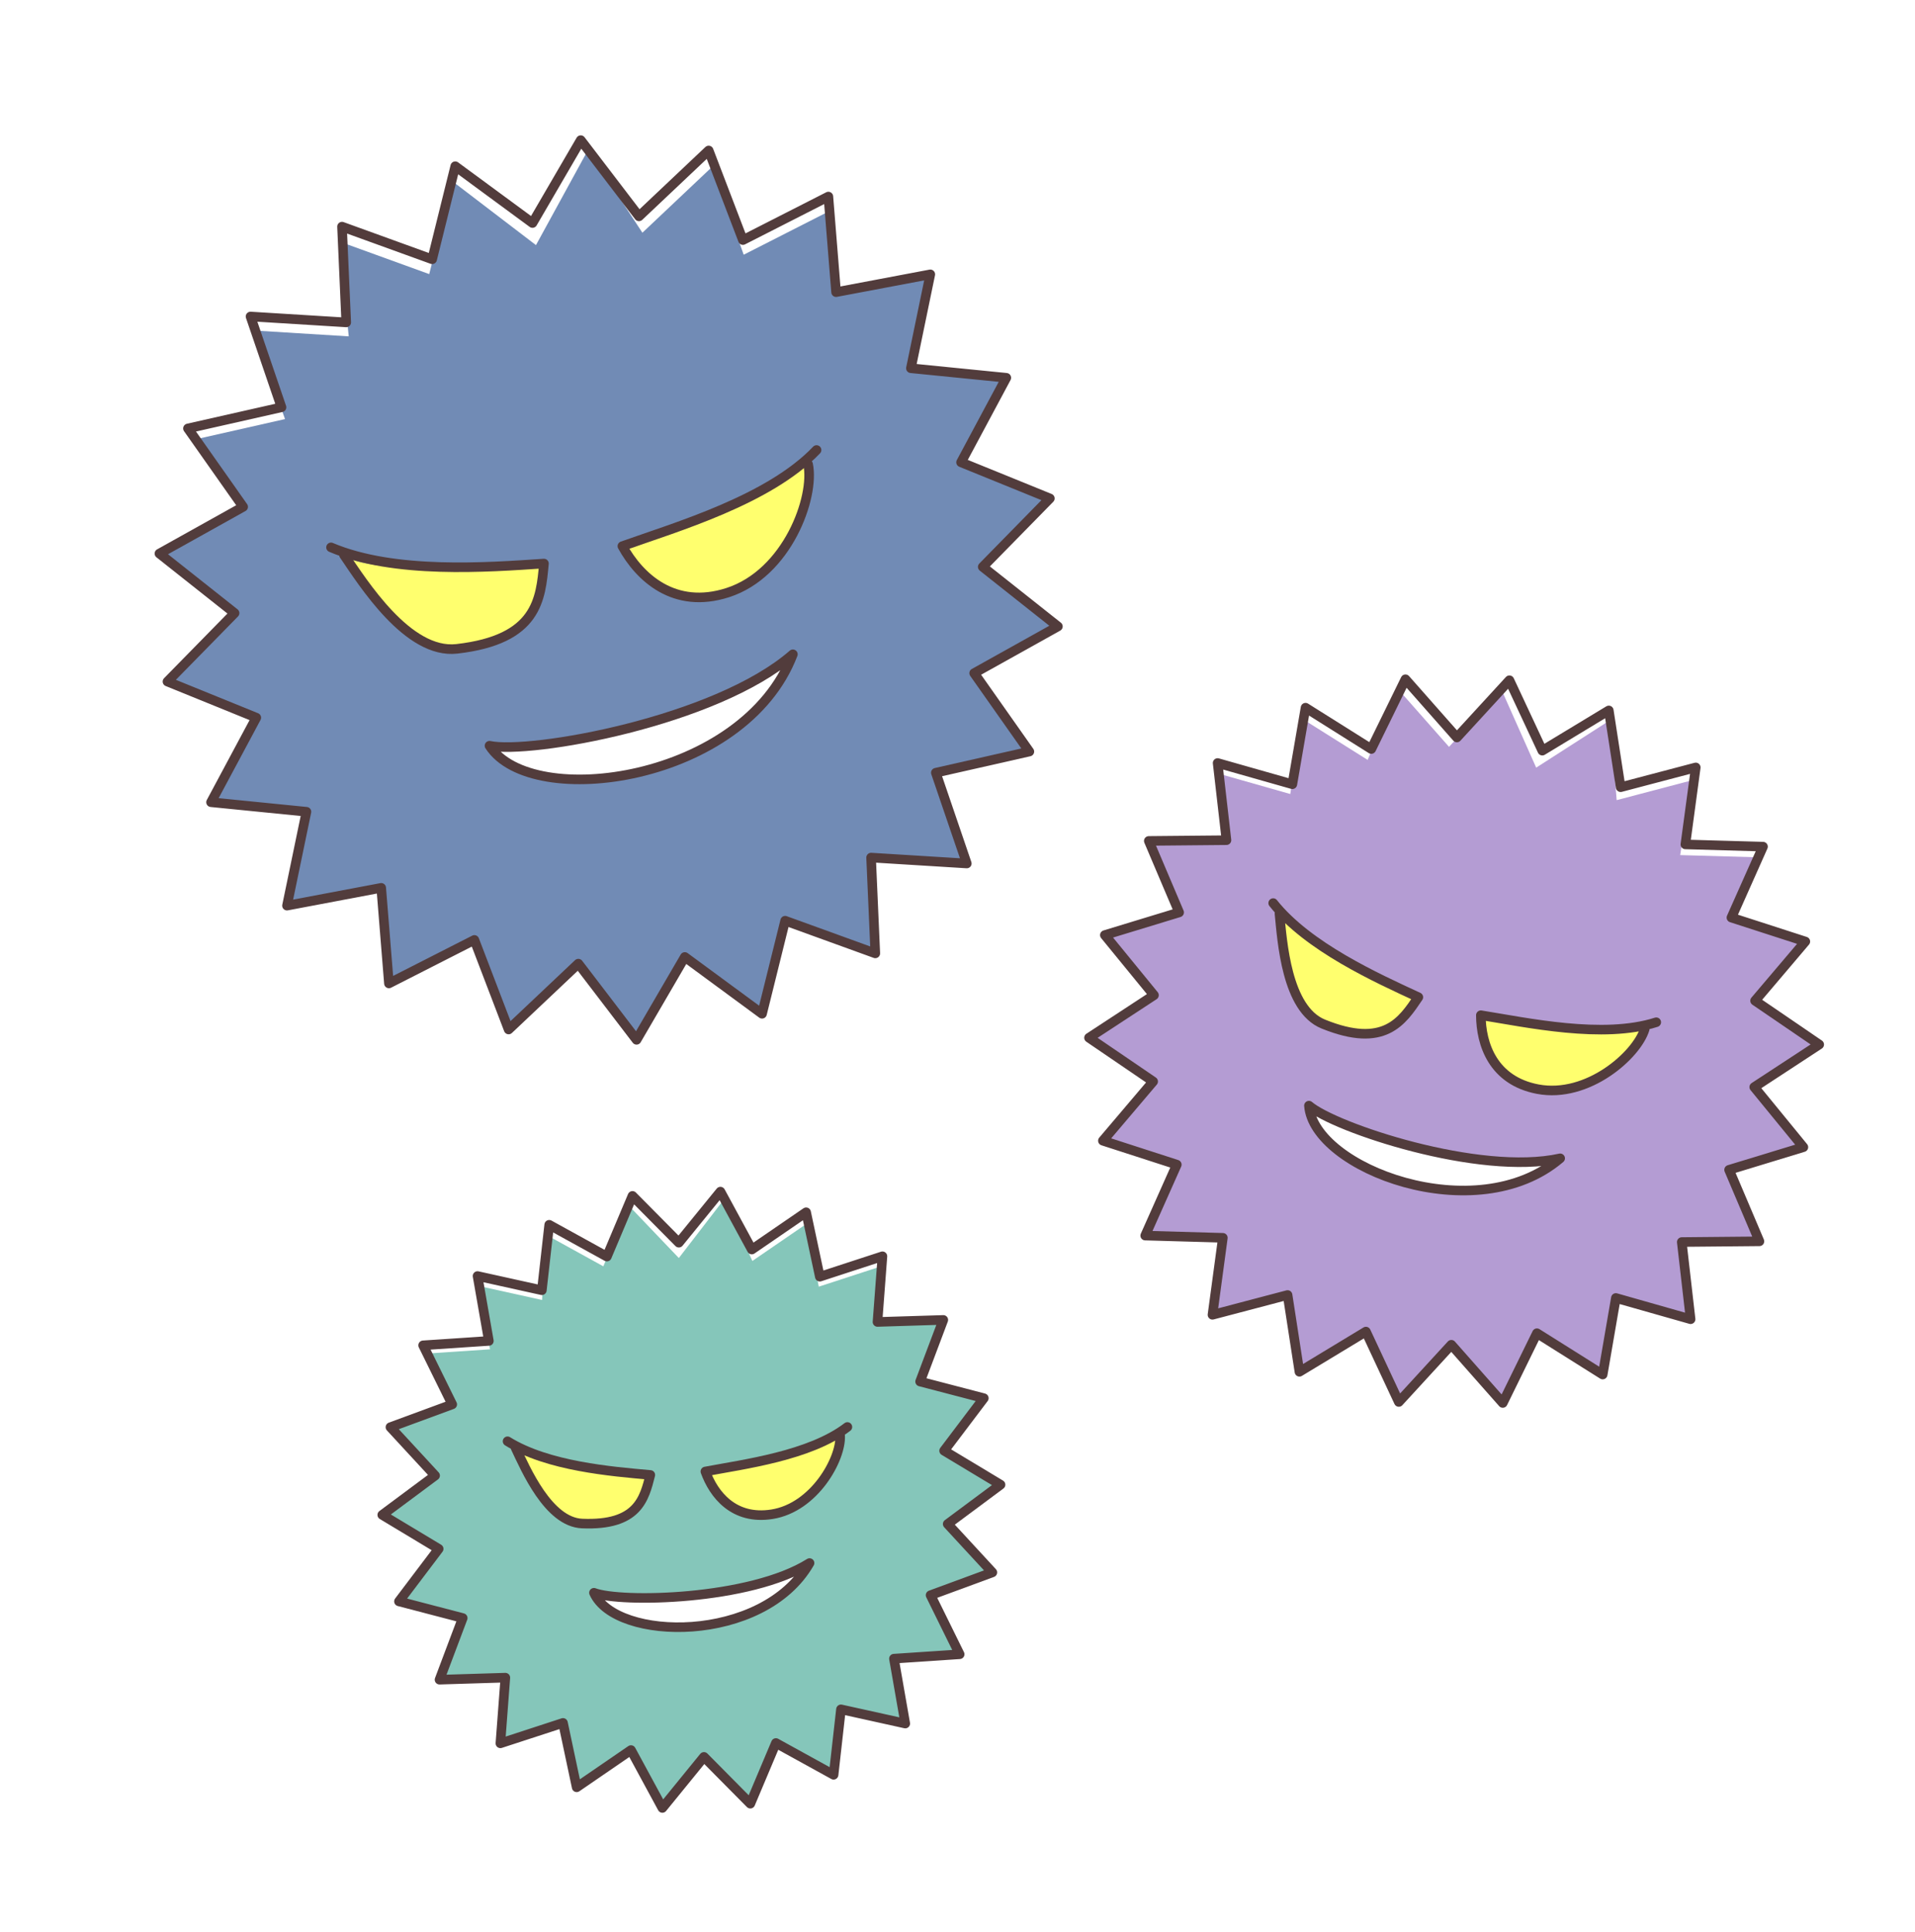
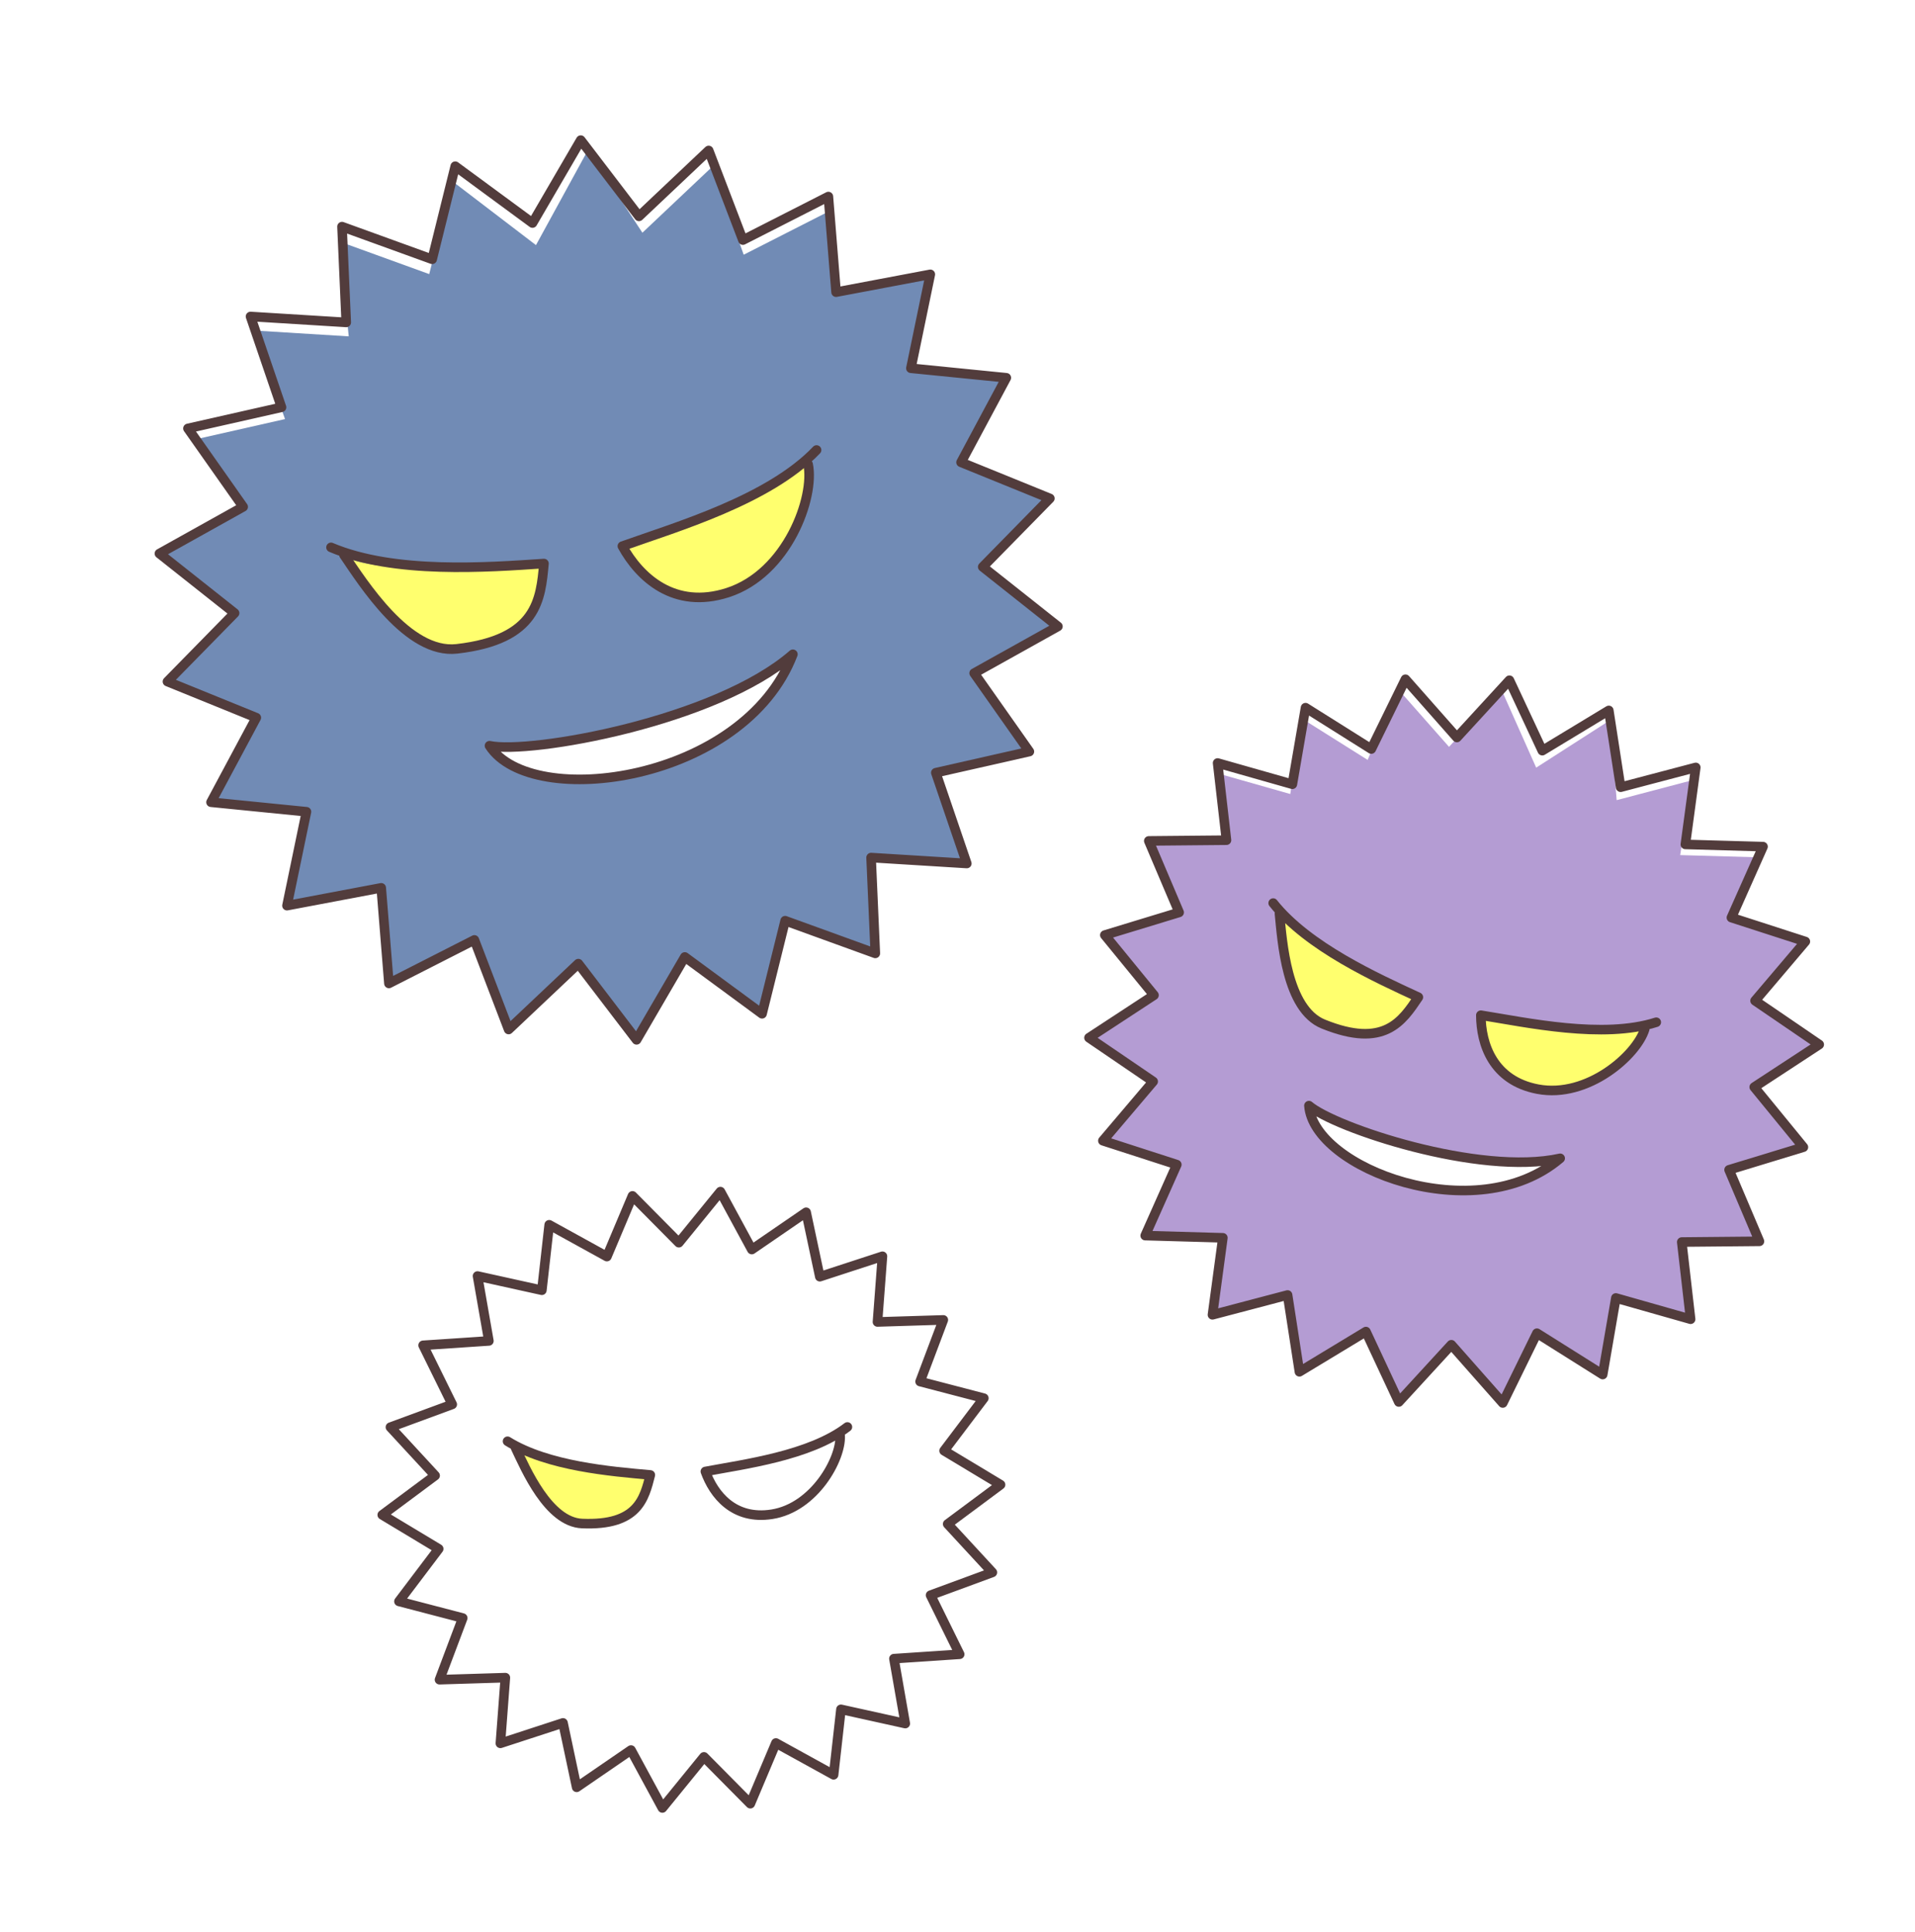
<svg xmlns="http://www.w3.org/2000/svg" width="300" height="302.667" viewBox="0 0 300 302.667">
  <g data-name="アートワーク 57">
    <g data-name="グループ 7358">
      <g data-name="レイヤー 1">
        <path data-name="長方形 4205" fill="#fff" d="M0 0h300v302.667H0z" />
      </g>
      <g data-name="レイヤー 2">
        <g data-name="グループ 7355">
          <path data-name="パス 56038" d="M164.47 78.075L153.953 88.8l11.776 9.329-13.12 7.317 8.65 12.282-14.653 3.316 4.851 14.218-14.994-.926.661 15.008-14.124-5.12-3.618 14.58-12.1-8.9-7.562 12.981-9.12-11.936-10.92 10.317-5.366-14.032-13.387 6.816-1.207-14.974-14.762 2.789 3.049-14.709-14.948-1.492 7.091-13.244-13.917-5.654L36.75 96.04l-11.776-9.329 13.12-7.317L30 68.963l14.653-3.316-5.015-13.883 14.994.926-1.514-14.875 14.122 5.121 3.688-14.5 13.036 9.959 8.151-14.9 8.523 12.96 10.917-10.315 4.953 13.76 13.392-6.815 1.088 12.679 14.762-2.789-3.05 14.71 14.948 1.492-7.091 13.244z" fill="#718bb5" />
          <path data-name="パス 56039" d="M97.588 85.413c1.69 2.98 7.087 10.069 15.137 8.16s15.24-15.416 13.848-21.551c-3.28 4.795-26.046 13.444-28.985 13.391z" fill="#ffff6e" />
          <path data-name="パス 56040" d="M85.157 87.993c-.364 3.407-.646 11.793-11.143 13.376-8.181 1.231-14.853-6.791-20.092-14.269 4.917 3.094 28.559 2.112 31.235.893z" fill="#ffff6e" />
          <path data-name="パス 56041" d="M164.47 78.075L153.953 88.8l11.776 9.329-13.12 7.317 8.65 12.282-14.653 3.316 4.851 14.218-14.994-.926.661 15.008-14.124-5.12-3.618 14.58-12.1-8.9-7.562 12.981-9.12-11.936-10.92 10.317-5.366-14.032-13.387 6.816-1.207-14.974-14.762 2.789 3.049-14.709-14.948-1.492 7.091-13.244-13.917-5.654L36.75 96.04l-11.776-9.329 13.12-7.317-8.65-12.282L44.1 63.8l-4.854-14.222 14.994.926-.662-15.004L67.7 40.616l3.618-14.58 12.1 8.9 7.561-12.985 9.121 11.94 10.919-10.317 5.366 14.032 13.387-6.816 1.207 14.974 14.762-2.789-3.041 14.71 14.948 1.492-7.091 13.244z" fill="none" stroke="#523c3c" stroke-linecap="round" stroke-linejoin="round" stroke-width="1.5" />
          <path data-name="パス 56042" d="M51.855 85.744c9.937 4.212 24.423 3.134 33.361 2.534-.522 5.546-.974 11.91-13.645 13.36-7.669.878-14.682-10.314-17.685-14.709" fill="none" stroke="#523c3c" stroke-linecap="round" stroke-linejoin="round" stroke-width="1.5" />
          <path data-name="パス 56043" d="M127.921 70.492c-7.44 7.818-21.985 12.052-30.423 15.059 2.686 4.88 8.11 9.982 16.5 7.282 9.367-3.015 13.667-14.971 12.6-20.1" fill="none" stroke="#523c3c" stroke-linecap="round" stroke-linejoin="round" stroke-width="1.5" />
          <path data-name="パス 56044" d="M124.212 102.491c-12.089 10.542-41.178 15.684-47.528 14.325 6.585 10.232 39.894 5.639 47.528-14.325z" fill="#fff" stroke="#523c3c" stroke-linecap="round" stroke-linejoin="round" stroke-width="1.5" />
        </g>
        <g data-name="グループ 7356">
          <path data-name="パス 56045" d="M282.515 179.7l-11.641 3.547 4.755 11.2-12.169.114 1.386 12.09-11.707-3.327-2.066 11.993-10.3-6.476-5.353 10.93-8.056-9.121-8.23 8.964-5.153-11.028-10.415 6.3-1.856-12.027-11.768 3.1 1.628-12.061-12.165-.347 4.951-11.117-11.58-3.744 7.875-9.278-10.051-6.852 10.181-6.667-7.7-9.42 11.641-3.547-4.755-11.2 12.169-.114-1.711-10.559 11.707 3.327 1.821-11.818 10.3 6.476 4.695-11.166 8.052 9.117 8.248-8.881 5.407 12.14 11.576-7.432 1.033 12.523 11.768-3.1-1.817 11.708 12.165.347-4.146 9.439 11.58 3.744-7.875 9.278 10.051 6.86-10.181 6.667z" fill="#b49cd3" />
          <path data-name="パス 56046" d="M232.1 158.971c.045 2.775 1.133 9.91 7.6 11.676s16.819-5.05 18.209-9.953c-4.188 2.137-23.734-.544-25.809-1.723z" fill="#ffff6e" />
          <path data-name="パス 56047" d="M222.263 155.983c-1.58 2.282-5.034 8.136-13.113 5.19-6.3-2.3-7.928-10.593-8.752-17.943 2.296 4.108 19.49 12.582 21.865 12.753z" fill="#ffff6e" />
          <path data-name="パス 56048" d="M282.515 179.7l-11.641 3.547 4.755 11.2-12.169.114 1.386 12.09-11.707-3.327-2.066 11.993-10.3-6.476-5.353 10.93-8.056-9.121-8.23 8.964-5.153-11.028-10.415 6.3-1.856-12.027-11.768 3.1 1.628-12.061-12.165-.347 4.951-11.117-11.58-3.744 7.875-9.278-10.051-6.852 10.181-6.667-7.7-9.42 11.641-3.547-4.755-11.2 12.169-.114-1.386-12.09 11.707 3.327 2.066-11.993 10.3 6.476 5.353-10.93 8.056 9.121 8.23-8.964 5.153 11.028 10.415-6.3 1.856 12.027 11.768-3.1-1.628 12.061 12.165.347-4.951 11.117 11.58 3.744-7.875 9.278 10.051 6.86-10.181 6.667z" fill="none" stroke="#523c3c" stroke-linecap="round" stroke-linejoin="round" stroke-width="1.5" />
          <path data-name="パス 56049" d="M199.454 141.464c5.432 6.85 16.152 11.7 22.741 14.745-2.523 3.741-5.313 8.092-14.887 4.207-5.795-2.351-6.439-13.031-6.87-17.322" fill="none" stroke="#523c3c" stroke-linecap="round" stroke-linejoin="round" stroke-width="1.5" />
          <path data-name="パス 56050" d="M259.465 160.129c-8.324 2.673-20.31.041-27.477-1.1.016 4.513 1.894 10.246 8.909 11.581 7.831 1.49 15.528-5.344 16.761-9.407" fill="none" stroke="#523c3c" stroke-linecap="round" stroke-linejoin="round" stroke-width="1.5" />
          <path data-name="パス 56051" d="M244.413 181.446c-12.687 2.807-35.369-4.823-39.357-8.253.713 9.832 26.182 19.489 39.357 8.253z" fill="#fff" stroke="#523c3c" stroke-linecap="round" stroke-linejoin="round" stroke-width="1.5" />
        </g>
        <g data-name="グループ 7357">
-           <path data-name="パス 56052" d="M156.743 232.571l-8.28 6.157 7 7.585-9.682 3.566 4.56 9.256-10.3.688 1.776 10.165-10.075-2.227-1.152 10.254-9.036-4.98-4.009 9.507-7.263-7.332-6.515 8-4.917-9.071-8.509 5.837-2.141-10.089-9.81 3.2.777-10.289-10.314.319 3.637-9.656-9.99-2.609 6.224-8.231-8.84-5.32 8.28-6.157-7-7.585 9.682-3.566-4.381-7.941 10.3-.688-1.922-9.954 10.075 2.227.559-10.255 9.036 4.98 4.048-9.446 7.784 8.147 7.119-9.239 4.4 9.7 8.509-5.837 1.894 9.865 9.81-3.2-.614 8.719 10.314-.319-3.637 9.656 9.984 2.606-6.224 8.231z" fill="#85c6ba" />
-           <path data-name="パス 56053" d="M110.579 230.42c.828 2.2 3.735 7.587 9.4 7.15s11.984-8.836 11.693-13.147c-2.735 2.904-19.105 6.346-21.093 5.997z" fill="#ffff6e" />
          <path data-name="パス 56054" d="M101.868 230.845c-.61 2.273-1.695 7.933-8.987 7.888-5.682-.034-9.354-6.191-12.111-11.824 3.006 2.624 19.153 4.478 21.098 3.936z" fill="#ffff6e" />
          <path data-name="パス 56055" d="M156.743 232.571l-8.28 6.157 7 7.585-9.682 3.566 4.56 9.256-10.3.688 1.776 10.165-10.075-2.227-1.152 10.254-9.036-4.98-4.009 9.507-7.263-7.332-6.515 8-4.917-9.071-8.509 5.837-2.141-10.089-9.81 3.2.777-10.289-10.314.319 3.637-9.656-9.99-2.609 6.224-8.231-8.84-5.32 8.28-6.157-7-7.585 9.682-3.566-4.56-9.256 10.3-.688-1.776-10.165 10.075 2.227 1.152-10.254 9.036 4.98 4.009-9.507 7.263 7.332 6.515-8 4.917 9.071 8.509-5.837 2.145 10.093 9.81-3.2-.777 10.289 10.314-.319-3.637 9.656 9.984 2.606-6.224 8.231z" fill="none" stroke="#523c3c" stroke-linecap="round" stroke-linejoin="round" stroke-width="1.5" />
          <path data-name="パス 56056" d="M79.512 225.769c6.293 3.917 16.238 4.73 22.366 5.276-.945 3.707-1.93 7.977-10.683 7.611-5.3-.222-8.862-8.564-10.432-11.867" fill="none" stroke="#523c3c" stroke-linecap="round" stroke-linejoin="round" stroke-width="1.5" />
          <path data-name="パス 56057" d="M132.751 223.529c-5.881 4.512-16.2 5.834-22.248 6.974 1.3 3.6 4.439 7.639 10.42 6.7 6.678-1.047 10.87-8.7 10.694-12.3" fill="none" stroke="#523c3c" stroke-linecap="round" stroke-linejoin="round" stroke-width="1.5" />
-           <path data-name="パス 56058" d="M126.823 244.846C117.5 250.71 97.21 251.1 93.047 249.5c3.377 7.644 26.468 8.079 33.776-4.654z" fill="#fff" stroke="#523c3c" stroke-linecap="round" stroke-linejoin="round" stroke-width="1.5" />
        </g>
      </g>
    </g>
  </g>
</svg>